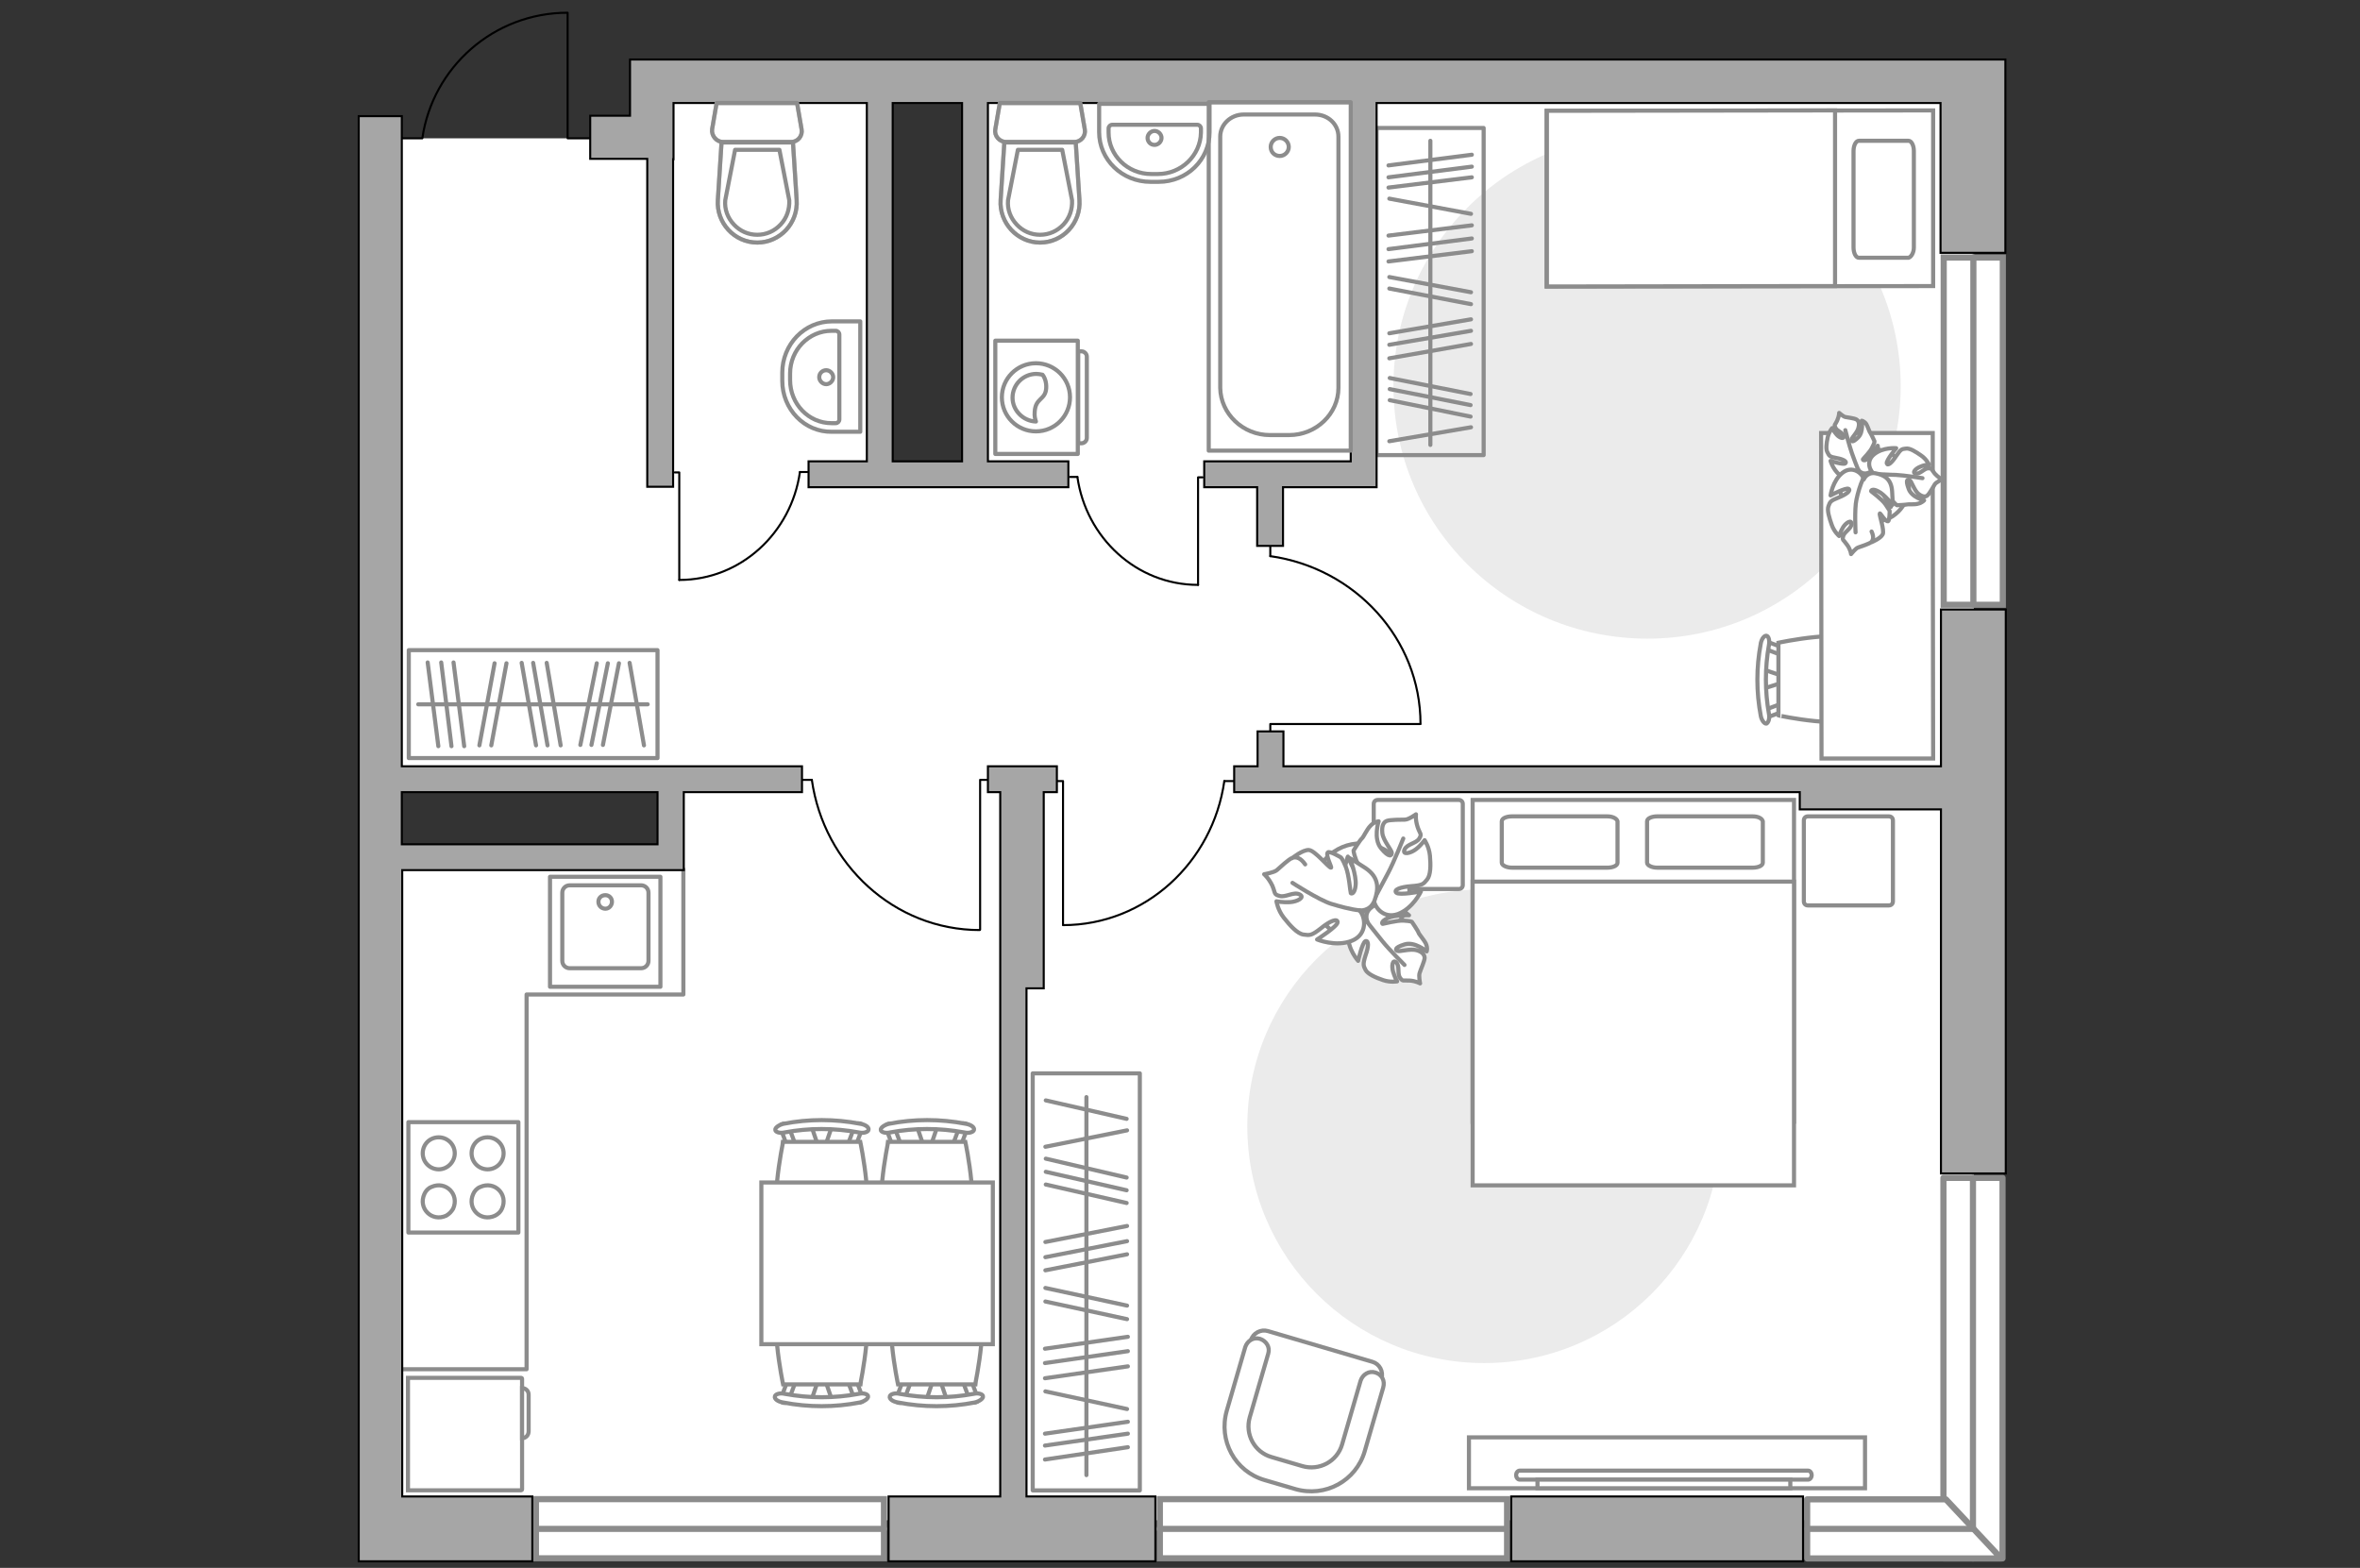
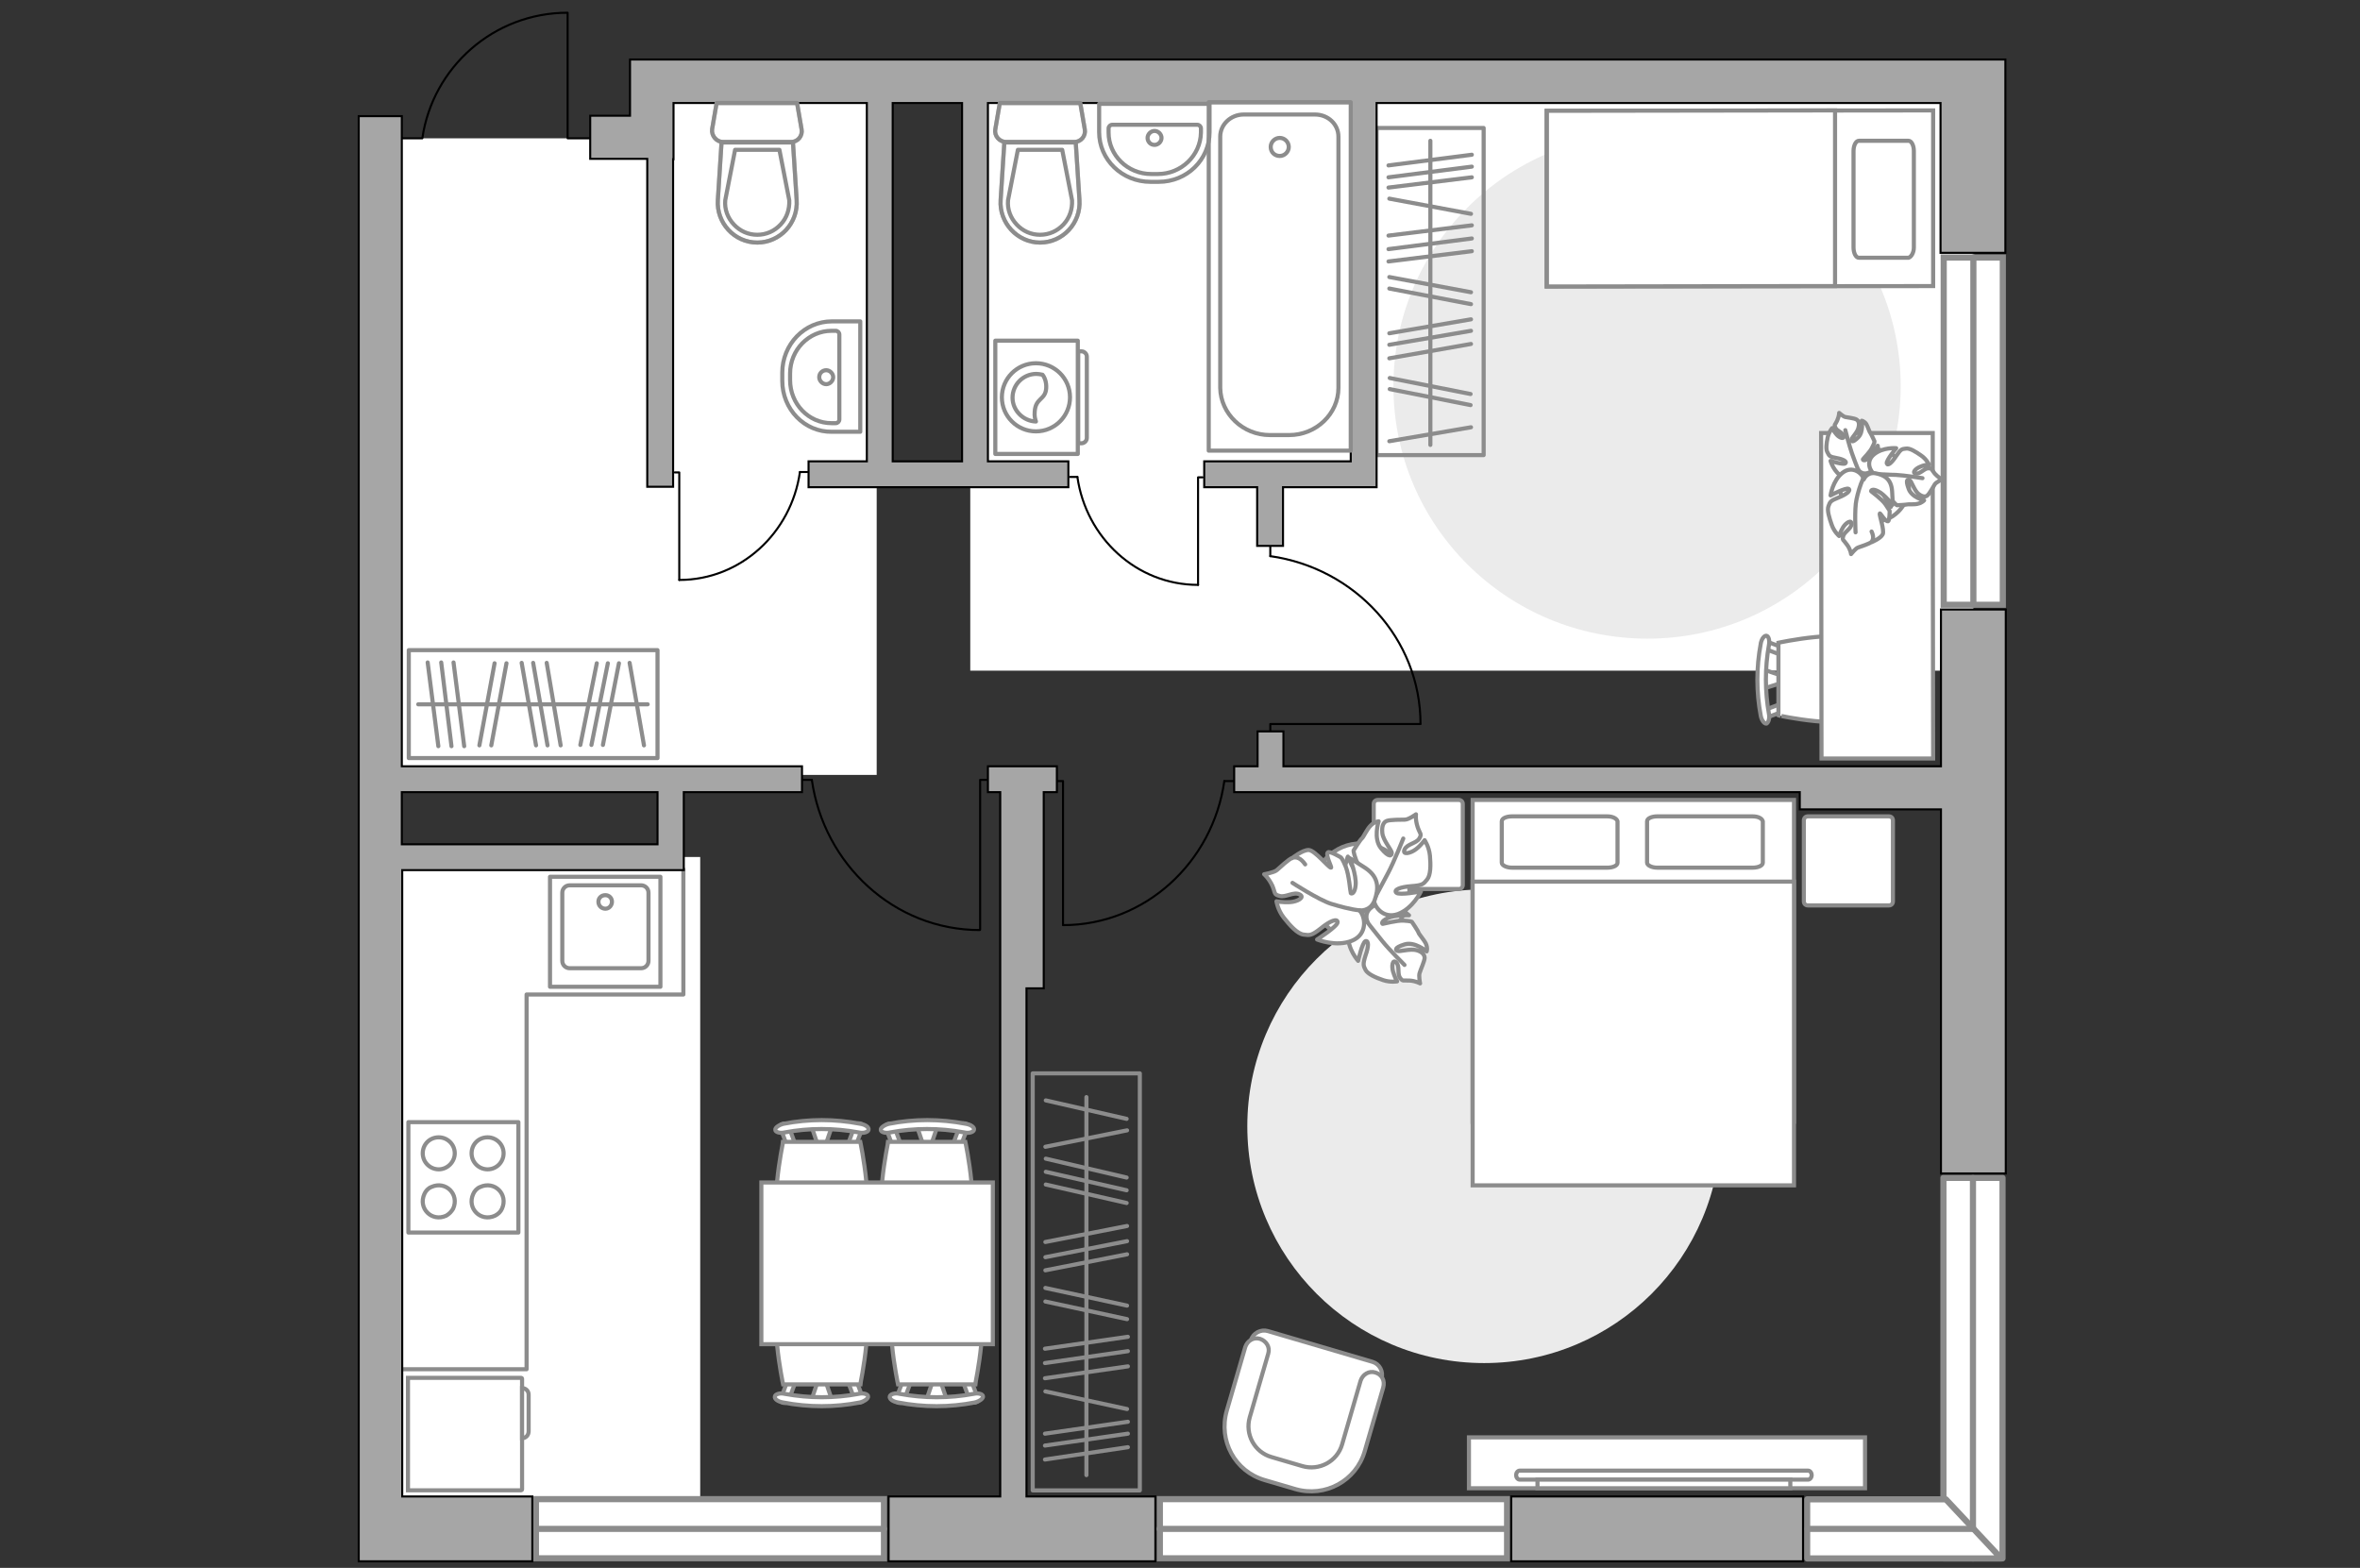
<svg xmlns="http://www.w3.org/2000/svg" version="1.1" x="0px" y="0px" viewBox="0 0 575 382" style="enable-background:new 0 0 575 382;" xml:space="preserve">
  <rect x="0" y="0" width="575" height="382" fill="#333333" stroke="none" />
  <style type="text/css">
	.st0{fill:#FFFFFF;}
	.st1{fill:#FFFFFF;stroke:#8C8C8C;stroke-width:1.5;stroke-linecap:round;stroke-linejoin:round;stroke-miterlimit:10;}
	.st2{fill:#FFFFFF;stroke:#8C8C8C;stroke-width:1.5;stroke-linecap:round;stroke-miterlimit:10;}
	.st3{fill:#EBEBEB;}
	.st4{fill:none;stroke:#8C8C8C;stroke-linecap:round;stroke-linejoin:round;stroke-miterlimit:10;}
	.st5{fill:none;stroke:#000000;stroke-width:0.5;stroke-linecap:round;stroke-linejoin:round;stroke-miterlimit:10;}
	.st6{fill:#FFFFFF;stroke:#8C8C8C;stroke-miterlimit:10;}
	.st7{fill:#FFFFFF;stroke:#8C8C8C;stroke-linecap:round;stroke-linejoin:round;stroke-miterlimit:10;}
	.st8{fill:#A6A6A6;stroke:#000000;stroke-width:0.5;stroke-miterlimit:10;}
	.st9{opacity:0.5;}
	
		.st10{fill-rule:evenodd;clip-rule:evenodd;fill:none;stroke:#8C8C8C;stroke-linecap:round;stroke-linejoin:round;stroke-miterlimit:10;}
</style>
  <g id="bg_1_">
    <rect x="92.6" y="33.7" class="st0" width="121" height="155.1" />
-     <rect x="163" y="114.9" class="st0" width="317.9" height="255.5" />
    <rect x="236.4" y="19.8" class="st0" width="244.4" height="143.6" />
    <rect x="91.1" y="208.8" class="st0" width="79.5" height="163.7" />
    <rect x="160.7" y="20.6" class="st0" width="54.1" height="24.7" />
  </g>
  <g id="windows_1_">
    <g>
      <g>
        <rect x="434.4" y="326.1" transform="matrix(-1.261672e-08 -1 1 -1.261672e-08 147.404 814.086)" class="st1" width="92.7" height="14.4" />
        <line class="st1" x1="480.7" y1="379.7" x2="480.7" y2="287" />
      </g>
      <g>
        <polygon class="st1" points="440.3,365.3 474.1,365.3 487.6,379.7 440.3,379.7    " />
        <line class="st1" x1="480.8" y1="372.5" x2="440.3" y2="372.5" />
      </g>
    </g>
    <g>
      <rect x="282.5" y="365.3" transform="matrix(-1 -6.473078e-06 6.473078e-06 -1 649.689 744.963)" class="st2" width="84.6" height="14.4" />
      <line class="st2" x1="367.1" y1="372.5" x2="282.5" y2="372.5" />
    </g>
    <g>
      <rect x="130.6" y="365.3" transform="matrix(-1 -6.456567e-06 6.456567e-06 -1 345.971 744.962)" class="st2" width="84.8" height="14.4" />
      <line class="st2" x1="215.4" y1="372.5" x2="130.6" y2="372.5" />
    </g>
    <g>
      <rect x="438.5" y="97.8" transform="matrix(1.933357e-08 1 -1 1.933357e-08 585.774 -375.754)" class="st2" width="84.6" height="14.4" />
      <line class="st2" x1="480.8" y1="62.7" x2="480.8" y2="147.3" />
    </g>
  </g>
  <g id="furniture_1_">
    <path id="Vector_00000096780018138569222620000014029967338684516510_" class="st3" d="M339.5,94.1c0-34,27.6-61.6,61.7-61.6   c34.1,0,61.8,27.5,61.9,61.5c0,34-27.6,61.6-61.7,61.6C367.2,155.6,339.5,128.1,339.5,94.1z" />
    <g>
      <rect x="308.6" y="58" transform="matrix(-1.836970e-16 1 -1 -1.836970e-16 419.484 -277.421)" class="st4" width="79.7" height="26.1" />
      <line class="st4" x1="358.6" y1="54.9" x2="338.3" y2="57.4" />
      <line class="st4" x1="358.6" y1="43.2" x2="338.3" y2="45.7" />
      <line class="st4" x1="358.6" y1="40.6" x2="338.3" y2="43.2" />
      <line class="st4" x1="358.6" y1="37.7" x2="338.3" y2="40.3" />
      <line class="st4" x1="358.6" y1="58.1" x2="338.3" y2="60.7" />
      <line class="st4" x1="358.3" y1="96" x2="338.6" y2="92.1" />
      <line class="st4" x1="358.3" y1="98.7" x2="338.6" y2="94.8" />
-       <line class="st4" x1="358.3" y1="101.5" x2="338.6" y2="97.5" />
      <line class="st4" x1="358.6" y1="61.2" x2="338.3" y2="63.7" />
      <line class="st4" x1="358.4" y1="71.2" x2="338.5" y2="67.5" />
      <line class="st4" x1="358.4" y1="52.1" x2="338.5" y2="48.4" />
      <line class="st4" x1="358.4" y1="74.1" x2="338.5" y2="70.3" />
      <line class="st4" x1="358.4" y1="77.8" x2="338.5" y2="81.2" />
      <line class="st4" x1="358.4" y1="83.8" x2="338.5" y2="87.3" />
      <line class="st4" x1="358.4" y1="104.1" x2="338.5" y2="107.5" />
      <line class="st4" x1="358.4" y1="80.6" x2="338.5" y2="84" />
      <line class="st4" x1="348.5" y1="34.3" x2="348.5" y2="108.4" />
    </g>
    <g>
      <rect x="213.8" y="299.2" transform="matrix(6.123234e-17 -1 1 6.123234e-17 -47.587 576.922)" class="st4" width="101.6" height="26.1" />
      <line class="st4" x1="254.6" y1="335.8" x2="274.8" y2="332.9" />
      <line class="st4" x1="254.6" y1="349.3" x2="274.8" y2="346.4" />
      <line class="st4" x1="254.6" y1="352.2" x2="274.8" y2="349.3" />
      <line class="st4" x1="254.6" y1="355.6" x2="274.8" y2="352.6" />
      <line class="st4" x1="254.6" y1="332.1" x2="274.8" y2="329.2" />
      <line class="st4" x1="254.8" y1="288.6" x2="274.5" y2="293.1" />
      <line class="st4" x1="254.8" y1="268.1" x2="274.5" y2="272.6" />
      <line class="st4" x1="254.8" y1="285.5" x2="274.5" y2="290" />
      <line class="st4" x1="254.8" y1="282.3" x2="274.5" y2="286.9" />
      <line class="st4" x1="254.6" y1="328.6" x2="274.8" y2="325.7" />
      <line class="st4" x1="254.7" y1="317.1" x2="274.6" y2="321.4" />
      <line class="st4" x1="254.7" y1="339" x2="274.6" y2="343.3" />
      <line class="st4" x1="254.7" y1="313.8" x2="274.6" y2="318.1" />
      <line class="st4" x1="254.7" y1="309.5" x2="274.6" y2="305.6" />
      <line class="st4" x1="254.7" y1="302.6" x2="274.6" y2="298.7" />
      <line class="st4" x1="254.7" y1="279.4" x2="274.6" y2="275.4" />
      <line class="st4" x1="254.7" y1="306.3" x2="274.6" y2="302.4" />
      <line class="st4" x1="264.7" y1="359.4" x2="264.7" y2="267.3" />
    </g>
    <g>
      <rect x="99.6" y="158.4" class="st4" width="60.6" height="26.3" />
      <line class="st4" x1="104.2" y1="161.4" x2="106.8" y2="181.8" />
      <line class="st4" x1="107.5" y1="161.4" x2="110" y2="181.8" />
      <line class="st4" x1="145.4" y1="161.6" x2="141.4" y2="181.5" />
      <line class="st4" x1="148.1" y1="161.6" x2="144.1" y2="181.5" />
      <line class="st4" x1="150.8" y1="161.6" x2="146.9" y2="181.5" />
      <line class="st4" x1="110.5" y1="161.4" x2="113.1" y2="181.8" />
      <line class="st4" x1="120.5" y1="161.6" x2="116.8" y2="181.6" />
      <line class="st4" x1="123.4" y1="161.6" x2="119.7" y2="181.6" />
      <line class="st4" x1="127.1" y1="161.5" x2="130.6" y2="181.6" />
      <line class="st4" x1="133.2" y1="161.5" x2="136.6" y2="181.6" />
      <line class="st4" x1="153.4" y1="161.5" x2="156.9" y2="181.6" />
      <line class="st4" x1="129.9" y1="161.5" x2="133.4" y2="181.6" />
      <line class="st4" x1="101.9" y1="171.6" x2="157.8" y2="171.6" />
    </g>
    <g id="Group_34_00000174579564687750850850000007668023004377710766_">
      <path id="Vector_158_00000117669121822718064530000005950664873010461827_" class="st5" d="M238.8,226.5l0-36.5h1.6" />
      <path id="Vector_159_00000013169111367668130100000010325721267890289807_" class="st5" d="M195.3,190h2.5" />
      <path id="Vector_160_00000182501558299694922150000006831718773656874933_" class="st5" d="M197.8,190    c2.9,20.6,20.1,36.6,40.9,36.6" />
    </g>
    <g id="Group_34_00000087370011875596441770000015285432434967643562_">
      <path id="Vector_158_00000032635137905310537220000013631359047320533412_" class="st5" d="M259,225.3l0-35h-1.5" />
      <path id="Vector_159_00000106140963275068647290000003907997898355779724_" class="st5" d="M300.7,190.3h-2.4" />
      <path id="Vector_160_00000163034359226924379930000008680880407746137998_" class="st5" d="M298.3,190.3    c-2.8,19.8-19.3,35.1-39.3,35.1" />
    </g>
    <g id="Group_34_00000039109239937173367670000009895156530071148948_">
      <path id="Vector_158_00000090261536174854534300000014395700448178625413_" class="st5" d="M346,176.4l-36.5,0v1.6" />
      <path id="Vector_159_00000115516323861616130650000013770532693879682972_" class="st5" d="M309.5,133v2.5" />
      <path id="Vector_160_00000153671452528862852320000017679847814975540611_" class="st5" d="M309.5,135.5    c20.6,2.9,36.6,20.1,36.6,40.9" />
    </g>
    <g id="Group_34_00000034798003524476883400000004927836207607642301_">
      <path id="Vector_158_00000054944486554252783200000011089777548958364348_" class="st5" d="M165.5,141.3l0-26.2l-1.1,0" />
      <path id="Vector_159_00000140735086697097108330000004077671958082964407_" class="st5" d="M196.7,115l-1.8,0" />
      <path id="Vector_160_00000089533795259552298330000011502857646962201224_" class="st5" d="M194.9,115    c-2.1,14.8-14.4,26.3-29.4,26.3" />
    </g>
    <g id="Group_34_00000176017316560827825400000009155690114564883843_">
      <path id="Vector_158_00000170981685323622433830000015672222374022525622_" class="st5" d="M291.9,142.5l0-26.2l1.1,0" />
      <path id="Vector_159_00000043430479570748369070000014307071215844298166_" class="st5" d="M260.7,116.2l1.8,0" />
      <path id="Vector_160_00000140725946499607551660000009296542409775238797_" class="st5" d="M262.5,116.2    c2.1,14.8,14.4,26.3,29.4,26.3" />
    </g>
    <path id="Vector_00000027604431397898776290000007969403152102120383_" class="st3" d="M303.9,274.4c0,31.9,25.8,57.7,57.7,57.7   s57.7-25.8,57.7-57.7s-25.8-57.7-57.7-57.7S303.9,242.6,303.9,274.4z" />
    <g>
      <g>
        <path id="Vector_98_00000054248536138645547950000012327377967021916587_" class="st6" d="M358.8,273.3h78.3v-78.4h-78.3V273.3z" />
        <path id="Vector_99_00000046314969643994244420000009831798770101581989_" class="st6" d="M437.1,288.8h-78.3v-74h69h9.3v10     V288.8z" />
        <path id="Vector_100_00000001644954432237007720000004987188186564729534_" class="st4" d="M391.6,198.9h-23.2     c-1.4,0-2.5,0.5-2.5,1.2v10.1c0,0.6,1.1,1.2,2.5,1.2h23.2c1.4,0,2.5-0.5,2.5-1.2v-10.1C393.9,199.4,392.9,198.9,391.6,198.9z" />
        <path id="Vector_101_00000029016835857159085090000015116257967045323684_" class="st4" d="M427,198.9h-23.2     c-1.4,0-2.5,0.5-2.5,1.2v10.1c0,0.6,1.1,1.2,2.5,1.2H427c1.4,0,2.5-0.5,2.5-1.2v-10.1C429.3,199.4,428.4,198.9,427,198.9z" />
      </g>
      <path id="Vector_5_00000172440477734501102500000007255888295069372570_" class="st7" d="M461.2,219.6v-19.7c0-0.6-0.4-1-1-1    h-19.7c-0.6,0-1,0.4-1,1v19.7c0,0.6,0.4,1,1,1h19.7C460.8,220.6,461.2,220.2,461.2,219.6z" />
      <path id="Vector_5_00000080197680515998080840000014842974659718523554_" class="st7" d="M356.4,215.6v-19.7c0-0.6-0.4-1-1-1    h-19.7c-0.6,0-1,0.4-1,1v19.7c0,0.6,0.4,1,1,1h19.7C356,216.6,356.4,216.2,356.4,215.6z" />
    </g>
    <g>
      <path id="Vector_60_00000004533405697816261010000015625502232904929176_" class="st6" d="M337.2,227.7c5.7-3.1,7.9-10.3,4.8-16    c-3.1-5.7-10.3-7.9-16-4.8c-5.7,3.1-7.9,10.3-4.8,16S331.4,230.8,337.2,227.7z" />
      <path class="st7" d="M333.2,224.6c0,0-1-1.9,0.8-3.4c1.8-1.5,3.9-2.4,6.5-0.4c2.6,2,2.8,2.2,2.8,2.2s-3.5-0.1-5.2,0.7    c-1.7,0.8-1.4,1.4-1.2,1.4c0.2,0,3.4-0.9,5.1-0.8c1.7,0.1,2,0.3,2,0.3s1.5,2.2,1.6,2.6c0.1,0.4,1.3,1.7,1.8,2.7    c0.5,1.1,0.2,1.9,0.2,1.9s-2.9-2.5-5.4-1.7c-2.6,0.8-2.2,1.4-1.7,1.6c0.5,0.2,3.1-0.6,4.6-0.2c1.5,0.4,2,1.2,2,1.9    c0,0.7-1,2.9-1.2,3.6c-0.3,0.7,0.1,2.6,0.1,2.6s-1-0.6-2.6-0.7c-1.6-0.1-1.6,0.3-2.3-0.7c-0.7-1,0-2.8-0.9-3.7    c-0.9-0.9-1.2,0.8-0.8,2.2c0.4,1.4,1,2.4,1,2.4s-1.6,0.3-3.4-0.3c-1.8-0.6-3.8-1.5-4.3-2.5s-0.7-1.3,0-3.5c0.8-2.2,0.8-3.7,0-3.5    c-0.8,0.3-1.8,4.8-1.8,4.8s-2.6-2.9-2.4-6.2C328.4,224.5,331.7,223.8,333.2,224.6z" />
      <path class="st4" d="M342.2,235.1c0,0-3.8-3.8-5.4-5.8c-1-1.3-3-3.7-3.7-4.7c-1.1-1.5-1.8-3.2-2-5.1" />
      <path class="st7" d="M334.7,218.8c0,0-1.6,1.9-4,0.7c-2.4-1.2-4.4-3-3.4-6.8c0.9-3.7,1.1-4,1.1-4s1.5,3.8,3.1,5.3    c1.6,1.5,2.1,0.8,2.1,0.6c0-0.2-2.5-3.2-3.2-5.1c-0.7-1.9-0.6-2.3-0.6-2.3s1.6-2.6,2-2.9c0.4-0.3,1.2-2.2,2.1-3.1    c0.9-1,2-1.1,2-1.1s-1.4,4.2,0.6,6.6c2,2.4,2.6,1.8,2.6,1.1c0-0.7-2.1-3-2.3-4.8c-0.2-1.8,0.3-2.7,1.1-3c0.8-0.3,3.6-0.3,4.4-0.3    c0.9,0,2.7-1.3,2.7-1.3s-0.2,1.3,0.4,3.1c0.6,1.8,1.1,1.6,0.4,2.8c-0.7,1.2-3,1.3-3.6,2.7c-0.6,1.4,1.5,0.9,2.8-0.1    c1.3-1,2.1-2.2,2.1-2.2s1.1,1.6,1.3,3.8c0.2,2.3,0.2,4.7-0.7,5.8c-0.9,1.1-1.1,1.4-3.8,1.6c-2.8,0.2-4.4,0.9-3.7,1.6    c0.7,0.7,6-0.3,6-0.3s-1.9,4.1-5.6,5.5C336.9,224,334.6,220.7,334.7,218.8z" />
      <path class="st4" d="M341.9,204.3c0,0-2.3,5.8-3.7,8.4c-0.9,1.7-2.6,4.9-3.3,6.2c-1,1.9-2.6,3.4-4.5,4.5" />
      <g>
        <path class="st7" d="M318,210.6c-1.1-1.6-2.2-1.9-3.1-1.6c-0.9,0.3-3.1,2.4-3.8,3s-3.1,1-3.1,1s1.1,0.9,2,2.8     c0.8,1.9,0.3,2.1,1.8,2.5c1.4,0.4,3.4-1.1,4.8-0.4c1.5,0.7-0.5,1.8-2.3,1.9c-1.8,0.1-3.3-0.2-3.3-0.2s0.3,2.1,1.8,4     s3.3,3.9,4.8,4.1c1.5,0.2,1.9,0.3,4.2-1.5c2.3-1.9,4.1-2.5,4.1-1.5c0,1-5,4.2-5,4.2s4.6,1.9,8.5,0.3c3.9-1.6,3.3-5.9,1.8-7.4     c0,0,2.6,0.4,3.7-2.4c1-2.8,1.2-5.6-2.2-7.9c-3.5-2.3-3.8-2.4-3.8-2.4s1.6,4.1,1.4,6.5c-0.2,2.3-1.1,2.2-1.2,2     c-0.1-0.2-0.4-4.4-1.2-6.4s-1.2-2.3-1.2-2.3s-2.8-1.7-3.2-1.2c-0.6,0.7,1.1,3.7,0.8,3.7c-0.5,0.1-3.9-4.2-5.4-4.3     c-1.5-0.1-4.1,2-4.1,2" />
        <path class="st4" d="M314.9,215.1c0,0,6.3,4.1,9.4,5.1c2,0.6,4.8,1.4,7,1.6" />
      </g>
    </g>
    <g>
      <path id="Vector_93_00000111883228820885426160000013018684438833233556_" class="st6" d="M357.9,362.6h96.5v-12.4h-96.5V362.6z" />
      <g>
        <g>
          <path class="st6" d="M370.3,360.5c-0.5,0-0.9-0.5-0.9-1.1s0.4-1.1,0.9-1.1l70.2,0c0.5,0,0.9,0.5,0.9,1.1c0,0.6-0.4,1.1-0.9,1.1      L370.3,360.5z" />
          <rect x="374.6" y="360.5" class="st6" width="61.6" height="2.1" />
        </g>
      </g>
    </g>
    <g>
      <path id="Vector_37_00000021083975291500941630000015501814660892678283_" class="st6" d="M334.4,331.8l-25.5-7.5    c-1.7-0.5-3.6,0.5-4.1,2.2l-5.2,17.6c-1.9,6.4,1.8,13.2,8.2,15.1l8.5,2.5c6.4,1.9,13.2-1.8,15.1-8.2l5.2-17.6    C337.1,334.1,336.1,332.3,334.4,331.8z" />
      <path id="Vector_38_00000018214545209806577980000002975850106352327848_" class="st6" d="M335.1,334.4c-1.6-0.5-3.1,0.5-3.6,2    l-4.5,15.5c-1.2,4.2-5.6,6.5-9.7,5.3l-7.5-2.2c-4.2-1.2-6.5-5.6-5.3-9.7l4.5-15.5c0.5-1.6-0.5-3.1-2-3.6c-1.6-0.5-3.1,0.5-3.6,2    l-4.5,15.5c-2.1,7.3,2,14.8,9.2,16.9l7.5,2.2c7.3,2.1,14.8-2,16.9-9.2l4.5-15.5C337.5,336.4,336.7,334.9,335.1,334.4z" />
    </g>
    <g>
      <g id="Group_2_00000065075998163747005240000017897934390750845869_">
        <g id="Group_3_00000034072389255234318200000012254461498446717333_">
          <path id="Vector_10_00000178201812726248299750000015809545375355219088_" class="st6" d="M197.7,274.4l1.8,5.3l1.4,0l1.8-5.3      L197.7,274.4z" />
        </g>
        <g id="Group_4_00000013168985302487193780000018175010846692924810_">
          <path id="Vector_11_00000021805459934799329010000000231407358115187389_" class="st6" d="M207.7,279.5c0.5,0,0.9-0.3,0.9-0.6      l1.6-4.3c0.2-0.4-0.2-0.8-0.7-0.9c-0.6-0.1-1.2,0.2-1.2,0.5l-1.6,4.3c-0.2,0.4,0.2,0.8,0.7,0.9      C207.5,279.5,207.5,279.5,207.7,279.5z" />
        </g>
        <g id="Group_5_00000046321992596695478550000016601692862428246659_">
          <path id="Vector_12_00000074406915750337012620000009448633894861306768_" class="st6" d="M192.7,279.5c0.1,0,0.2,0,0.3,0      c0.6-0.1,0.9-0.5,0.7-0.9l-1.6-4.3c-0.2-0.4-0.7-0.6-1.3-0.5c-0.6,0.1-0.9,0.5-0.7,0.9l1.6,4.3      C191.8,279.3,192.2,279.5,192.7,279.5z" />
        </g>
        <path id="Vector_13_00000051356275315125863190000008587240612812350910_" class="st6" d="M190.8,300.3c3.3,3.3,15.5,3.3,18.8,0     c3.9-3.9,0-22.1,0-22.1l-18.8,0C190.8,278.3,186.9,296.4,190.8,300.3z" />
        <path id="Vector_14_00000132076573379506100320000016447103839868234666_" class="st6" d="M191.2,275.9c5.9-1.1,12-1.1,18,0     c1.2,0.3,2.3-0.1,2.4-0.6c0.2-0.6-0.7-1.3-2-1.5c-6.2-1.2-12.6-1.2-18.7,0c-1.2,0.3-2.1,1-2,1.5     C188.9,275.8,190,276.2,191.2,275.9z" />
      </g>
      <g id="Group_2_00000085948435584860323810000004881988117839841689_">
        <g id="Group_3_00000037672072015826567850000012180705312662323901_">
          <path id="Vector_10_00000038387573580877970370000007940282722640726406_" class="st6" d="M223.4,274.4l1.8,5.3h1.4l1.8-5.3      L223.4,274.4z" />
        </g>
        <g id="Group_4_00000093166954536984175480000001321725792889242527_">
          <path id="Vector_11_00000134938995223908312870000014463276550591432605_" class="st6" d="M233.3,279.5c0.5,0,0.9-0.3,0.9-0.6      l1.6-4.3c0.2-0.4-0.2-0.8-0.7-0.9c-0.6-0.1-1.2,0.2-1.2,0.5l-1.6,4.3c-0.2,0.4,0.2,0.8,0.7,0.9      C233.2,279.5,233.2,279.5,233.3,279.5z" />
        </g>
        <g id="Group_5_00000021116953662709094930000006052337541061641631_">
          <path id="Vector_12_00000054254539073104191090000009053763179876042628_" class="st6" d="M218.4,279.5c0.1,0,0.2,0,0.3,0      c0.6-0.1,0.9-0.5,0.7-0.9l-1.6-4.3c-0.2-0.4-0.7-0.6-1.3-0.5c-0.6,0.1-0.9,0.5-0.7,0.9l1.6,4.3      C217.5,279.3,217.9,279.5,218.4,279.5z" />
        </g>
        <path id="Vector_13_00000050624408835285740220000013563855997467971975_" class="st6" d="M216.4,300.3c3.3,3.3,15.5,3.3,18.8,0     c3.9-3.9,0-22.1,0-22.1l-18.8,0C216.4,278.3,212.5,296.4,216.4,300.3z" />
        <path id="Vector_14_00000034786986190638109150000018115526931839980731_" class="st6" d="M216.9,275.9c5.9-1.1,12-1.1,18,0     c1.2,0.3,2.3-0.1,2.4-0.6c0.2-0.6-0.7-1.3-2-1.5c-6.2-1.2-12.6-1.2-18.7,0c-1.2,0.3-2.1,1-2,1.5     C214.6,275.8,215.7,276.2,216.9,275.9z" />
      </g>
      <g id="Group_2_00000077296836323528515200000002541894333174485656_">
        <g id="Group_3_00000150062059575179255030000010188092780114261148_">
          <path id="Vector_10_00000017510995722226919100000018155387282980479160_" class="st6" d="M230.7,341.1l-1.8-5.3l-1.4,0      l-1.8,5.3L230.7,341.1z" />
        </g>
        <g id="Group_4_00000039854941394156436570000012004632813559020219_">
          <path id="Vector_11_00000080181657425026001250000007984739548535839392_" class="st6" d="M220.8,336c-0.5,0-0.9,0.3-0.9,0.6      l-1.6,4.3c-0.2,0.4,0.2,0.8,0.7,0.9c0.6,0.1,1.2-0.2,1.2-0.5l1.6-4.3c0.2-0.4-0.2-0.8-0.7-0.9C220.9,336,220.9,336,220.8,336z" />
        </g>
        <g id="Group_5_00000164499474824059920150000016876504443389912239_">
          <path id="Vector_12_00000004530270535968553360000016155706097106042502_" class="st6" d="M235.7,336c-0.1,0-0.2,0-0.3,0      c-0.6,0.1-0.9,0.5-0.7,0.9l1.6,4.3c0.2,0.4,0.7,0.6,1.3,0.5c0.6-0.1,0.9-0.5,0.7-0.9l-1.6-4.3C236.6,336.2,236.2,336,235.7,336z      " />
        </g>
        <path id="Vector_13_00000136404462546599875040000018024891149787375532_" class="st6" d="M237.6,315.2c-3.3-3.3-15.5-3.3-18.8,0     c-3.9,3.9,0,22.1,0,22.1l18.8,0C237.6,337.2,241.5,319.1,237.6,315.2z" />
        <path id="Vector_14_00000091709594378847062440000012009759417008669110_" class="st6" d="M237.2,339.6c-5.9,1.1-12,1.1-18,0     c-1.2-0.3-2.3,0.1-2.4,0.6c-0.2,0.6,0.7,1.3,2,1.5c6.2,1.2,12.6,1.2,18.7,0c1.2-0.3,2.1-1,2-1.5     C239.5,339.7,238.4,339.3,237.2,339.6z" />
      </g>
      <g id="Group_2_00000174575875611756100110000013850837797670113188_">
        <g id="Group_3_00000019646572517585306710000010605687451478168748_">
          <path id="Vector_10_00000117675871139212208080000008017263140908125340_" class="st6" d="M202.7,341.1l-1.8-5.3l-1.4,0      l-1.8,5.3L202.7,341.1z" />
        </g>
        <g id="Group_4_00000168818474035872538870000009652143046576678544_">
          <path id="Vector_11_00000149340490188845742930000016304491734386656394_" class="st6" d="M192.7,336c-0.5,0-0.9,0.3-0.9,0.6      l-1.6,4.3c-0.2,0.4,0.2,0.8,0.7,0.9c0.6,0.1,1.2-0.2,1.2-0.5l1.6-4.3c0.2-0.4-0.2-0.8-0.7-0.9C192.9,336,192.8,336,192.7,336z" />
        </g>
        <g id="Group_5_00000054961009417086770310000008327187161194972087_">
          <path id="Vector_12_00000106836388422495080010000013195367305416282282_" class="st6" d="M207.7,336c-0.1,0-0.2,0-0.3,0      c-0.6,0.1-0.9,0.5-0.7,0.9l1.6,4.3c0.2,0.4,0.7,0.6,1.3,0.5c0.6-0.1,0.9-0.5,0.7-0.9l-1.6-4.3C208.6,336.2,208.1,336,207.7,336z      " />
        </g>
        <path id="Vector_13_00000125563833205817922320000000177174117043704705_" class="st6" d="M209.6,315.2c-3.3-3.3-15.5-3.3-18.8,0     c-3.9,3.9,0,22.1,0,22.1l18.8,0C209.6,337.2,213.5,319.1,209.6,315.2z" />
        <path id="Vector_14_00000067230172887066646200000017057825489017672836_" class="st6" d="M209.2,339.6c-5.9,1.1-12,1.1-18,0     c-1.2-0.3-2.3,0.1-2.4,0.6c-0.2,0.6,0.7,1.3,2,1.5c6.2,1.2,12.6,1.2,18.7,0c1.2-0.3,2.1-1,2-1.5     C211.5,339.7,210.4,339.3,209.2,339.6z" />
      </g>
      <path id="Vector_35_00000084495483516148847980000009982534362350610563_" class="st6" d="M241.9,288.1l-56.4,0l0,39.4l45.6,0    l10.8,0L241.9,288.1z" />
    </g>
    <g>
      <g id="Group_10_00000151539753593528185210000000626482682182516662_">
        <g id="Group_11_00000002343169012479370390000012489700862307491717_">
          <path id="Vector_20_00000044857869721191631170000018390490613202915976_" class="st6" d="M429.6,167.8l5-1.6l0-1.4l-5-1.7      L429.6,167.8z" />
        </g>
        <g id="Group_12_00000011027761332237890480000016321958872494404019_">
          <path id="Vector_21_00000049905238267574863970000008596273467853891765_" class="st6" d="M434.4,158.5c0-0.4-0.2-0.8-0.5-0.9      l-4-1.5c-0.4-0.1-0.7,0.2-0.8,0.7c-0.1,0.5,0.1,1.1,0.4,1.1l4,1.5c0.4,0.1,0.7-0.1,0.8-0.7C434.4,158.6,434.4,158.5,434.4,158.5      z" />
        </g>
        <g id="Group_13_00000045597982225843039640000002009339467459287437_">
          <path id="Vector_22_00000075863999884175024990000005507726111118903206_" class="st6" d="M434.4,172.5c0-0.1,0-0.1,0-0.2      c-0.1-0.5-0.4-0.8-0.8-0.7l-4,1.5c-0.4,0.1-0.6,0.7-0.4,1.2c0.1,0.5,0.4,0.8,0.8,0.7l4-1.5C434.2,173.3,434.4,173,434.4,172.5z" />
        </g>
        <path id="Vector_23_00000061455824693010501250000012973398415334033800_" class="st6" d="M454,174.3c3.1-3.1,3.1-14.6,0-17.7     c-3.7-3.7-20.7,0-20.7,0l0,17.7C433.2,174.3,450.3,178,454,174.3z" />
        <path id="Vector_24_00000011728248496250357290000004763419989698711694_" class="st6" d="M431,174c-1-5.6-1-11.3,0-16.9     c0.2-1.1-0.1-2.1-0.6-2.2c-0.5-0.1-1.2,0.7-1.4,1.9c-1.1,5.8-1.1,11.8,0,17.6c0.2,1.1,0.9,2,1.4,1.9C430.9,176,431.2,175,431,174     z" />
      </g>
      <path id="Vector_36_00000088824831086541100200000006679587509938703279_" class="st6" d="M443.7,105.5l0.1,79.3l27.2,0l-0.1-64.1    l0-15.2L443.7,105.5z" />
    </g>
    <g>
      <path id="Vector_60_00000139267366888584452580000004361828579942795402_" class="st6" d="M452.3,110.8c4-2.5,9.2-1.2,11.6,2.9    c2.4,4.1,1.2,9.5-2.8,12.1c-4,2.5-9.2,1.2-11.6-2.9C447.1,118.7,448.4,113.3,452.3,110.8z" />
      <path class="st7" d="M452.8,114.5c0,0,0.8,1.3,2.4,0.7c1.6-0.6,2.9-1.6,2.6-4c-0.3-2.4-0.3-2.6-0.3-2.6s-1.2,2.3-2.3,3.1    c-1.1,0.8-1.4,0.3-1.3,0.2c0-0.1,1.8-1.8,2.3-3c0.6-1.1,0.5-1.4,0.5-1.4s-0.8-1.8-1-2c-0.2-0.2-0.6-1.5-1-2.2    c-0.5-0.7-1.1-0.8-1.1-0.8s0.5,2.8-0.9,4.1c-1.4,1.4-1.7,0.9-1.6,0.5c0-0.4,1.5-1.8,1.7-2.9c0.3-1.1,0-1.7-0.5-2    c-0.5-0.3-2.2-0.5-2.7-0.6c-0.5-0.1-1.5-1-1.5-1s0,0.8-0.5,1.9c-0.5,1.1-0.8,0.9-0.4,1.7c0.3,0.8,1.7,1.1,2,2    c0.2,0.9-1,0.5-1.7-0.3c-0.7-0.8-1.1-1.6-1.1-1.6s-0.8,0.9-1.1,2.3s-0.5,3,0,3.7c0.4,0.8,0.5,1,2.2,1.3c1.7,0.3,2.6,0.9,2.1,1.3    c-0.5,0.4-3.6-0.6-3.6-0.6s0.8,2.8,3,3.9C451.1,117.6,452.8,115.7,452.8,114.5z" />
      <path class="st4" d="M449.6,104.8c0,0,1,3.9,1.6,5.6c0.4,1.1,1.2,3.3,1.6,4.2c0.5,1.3,1.3,2.4,2.4,3.2" />
      <path class="st7" d="M456.9,115.7c0,0-1.7,0.3-1.9,2.3c-0.1,2,0.3,3.9,2.9,4.7c2.6,0.8,2.8,0.8,2.8,0.8s-1.8-2.4-2.1-4    c-0.3-1.6,0.3-1.7,0.4-1.6c0.1,0.1,1.1,2.8,2,4c0.9,1.1,1.2,1.2,1.2,1.2s2.2-0.1,2.5-0.2c0.3-0.1,1.8,0.1,2.7-0.2    c0.9-0.2,1.4-0.8,1.4-0.8s-3.1-0.7-3.8-2.9c-0.8-2.2-0.2-2.3,0.3-2c0.4,0.2,1.1,2.5,2.1,3.3c1,0.8,1.8,0.8,2.2,0.4    c0.5-0.4,1.5-2.2,1.8-2.7c0.3-0.5,1.8-1.2,1.8-1.2s-0.9-0.4-1.8-1.4c-0.9-1.1-0.6-1.3-1.6-1.3c-1,0-1.9,1.4-3,1.3    c-1.1-0.2,0-1.3,1.1-1.7c1.1-0.5,2.1-0.5,2.1-0.5s-0.6-1.3-1.9-2.2c-1.3-0.9-2.8-1.9-3.8-1.7c-1,0.1-1.2,0.2-2.3,1.8    c-1.1,1.7-2.1,2.5-2.3,1.8c-0.2-0.7,2.3-3.7,2.3-3.7s-3.2-0.3-5.4,1.5S455.7,115,456.9,115.7z" />
      <path class="st4" d="M468.4,116.5c0,0-4.4-0.7-6.5-0.8c-1.4,0-3.9-0.2-5-0.2c-1.5,0-3.1,0.4-4.4,1.2" />
      <g>
        <path class="st7" d="M456,129.5c0.6,1.3,0.4,2.1-0.1,2.6c-0.5,0.4-2.6,1.1-3.2,1.3c-0.6,0.2-1.7,1.6-1.7,1.6s-0.1-1.1-1-2.3     c-0.9-1.3-1.2-1-0.9-2.1c0.3-1.1,1.9-1.7,2-2.9c0.1-1.2-1.3-0.4-2,0.7c-0.7,1.1-1,2.2-1,2.2s-1.2-1-1.8-2.7     c-0.6-1.7-1.2-3.6-0.8-4.6c0.4-1.1,0.5-1.3,2.5-2.1c2-0.8,3-1.7,2.4-2.1c-0.6-0.4-4.4,1.6-4.4,1.6s0.5-3.6,2.9-5.5     c2.4-1.9,4.9,0.1,5.2,1.6c0,0,0.7-1.8,2.8-1.5c2.1,0.4,3.9,1.3,4.1,4.4c0.2,3.1,0.1,3.3,0.1,3.3s-2-2.6-3.5-3.3     c-1.5-0.8-1.8-0.1-1.7,0c0.1,0.1,2.6,1.9,3.5,3.2c0.9,1.3,1,1.6,1,1.6s0,2.4-0.4,2.5c-0.7,0.1-1.9-2.1-2-1.9     c-0.2,0.3,1.2,4.1,0.7,5.1c-0.5,1-2.7,1.9-2.7,1.9" />
        <path class="st4" d="M452.1,129.7c0,0-0.3-5.6,0.2-7.9c0.3-1.5,0.9-3.6,1.6-5.1" />
      </g>
    </g>
    <g>
      <g>
        <path id="Vector_2_00000096749346585244495350000000026631864113184900_" class="st6" d="M376.8,27l0,42.8l94.2-0.1l0-42.8     L376.8,27z" />
        <path id="Vector_3_00000074411986887975328990000000866282942631902136_" class="st6" d="M376.9,69.8l0-42.8l70.2-0.1l0,37.7     l0,5.1l-9.5,0L376.9,69.8z" />
        <path id="Vector_4_00000067941274137096820220000002610882129562211722_" class="st4" d="M466.3,60.3l0-23.5     c0-1.4-0.6-2.5-1.3-2.5l-12.1,0c-0.7,0-1.3,1.1-1.3,2.5l0,23.5c0,1.4,0.6,2.5,1.3,2.5l12.1,0C465.7,62.6,466.3,61.5,466.3,60.3z" />
      </g>
    </g>
    <polyline class="st4" points="166.5,211.8 166.5,242.3 128.3,242.3 128.3,333.6 97.9,333.6  " />
  </g>
  <g id="plan">
    <g>
      <path id="Vector_8_00000005226101580536338720000007107675750930778274_" class="st6" d="M127.2,335.9l0,27c0,0.1-0.1,0.2-0.2,0.2    l-27.6,0l0-27.4l27.6,0C127.1,335.7,127.2,335.8,127.2,335.9z" />
      <path id="Vector_9_00000093896489076998912720000016704559044353077395_" class="st6" d="M127.2,350.4l0-12.2    c0.9,0,1.6,0.7,1.6,1.6l0,8.9C128.8,349.7,128.1,350.4,127.2,350.4z" />
    </g>
    <g>
      <rect x="368.2" y="364.6" class="st8" width="71.1" height="15.8" />
      <path class="st8" d="M478.3,14.5l-314.3,0l0,0h-10.5v13.7h-9.7v10.5l13.9,0v79.9h6.3V38.8h0.1V38V25.1h47.1v87.3H197v6.3l63.3,0    v-6.3h-19.6V25.1l88.4,0l0,87.3h-35.7v6.3h12.9V133h6.3l0-14.3l22.8,0v-1.5l0-92.1l137.4,0v36.5h15.8V14.5H478.3z M234.4,112.4    l-16.9,0V25.1h16.9V112.4z" />
      <polygon class="st8" points="472.9,186.7 445.7,186.7 445.7,186.7 312.7,186.7 312.7,178.2 306.4,178.2 306.4,186.7 300.7,186.7     300.7,193 438.5,193 438.5,197.2 472.9,197.2 472.9,285.9 488.7,285.9 488.7,148.5 472.9,148.5   " />
      <path class="st8" d="M97.9,28.3l-10.5,0v342l0,0v10.1l42.3,0l0-15.8l-31.7,0V212h68.6v0v-6.3V193h28.8v-6.3H97.9V28.3z M160.2,193    v12.7l-62.3,0V193H160.2z" />
      <polygon class="st8" points="250.1,240.8 254.3,240.8 254.3,193 257.5,193 257.5,186.7 240.7,186.7 240.7,193 243.7,193     243.7,240.8 243.7,240.8 243.7,364.6 216.5,364.6 216.5,380.4 281.5,380.4 281.5,364.6 250.1,364.6   " />
    </g>
    <g>
      <g>
        <rect x="99.5" y="273.4" class="st4" width="26.8" height="26.9" />
      </g>
      <path class="st4" d="M118.8,284.9c-2.1,0-3.9-1.7-3.9-3.9c0-2.2,1.7-3.9,3.9-3.9c2.1,0,3.9,1.7,3.9,3.9    C122.7,283.1,121,284.9,118.8,284.9z" />
      <path class="st4" d="M120.6,296.2c-3.5,1.6-6.9-1.8-5.3-5.3c0.3-0.7,0.9-1.4,1.7-1.7c3.5-1.6,6.9,1.8,5.3,5.3    C122,295.2,121.4,295.8,120.6,296.2z" />
      <path class="st4" d="M106.9,284.9c-2.1,0-3.9-1.7-3.9-3.9c0-2.2,1.7-3.9,3.9-3.9c2.1,0,3.9,1.7,3.9,3.9    C110.8,283.1,109,284.9,106.9,284.9z" />
      <path class="st4" d="M108.7,296.2c-3.5,1.6-6.9-1.8-5.3-5.3c0.3-0.7,0.9-1.4,1.7-1.7c3.5-1.6,6.9,1.8,5.3,5.3    C110,295.2,109.4,295.8,108.7,296.2z" />
    </g>
    <g>
      <g>
        <rect x="133.9" y="213.7" transform="matrix(-1 4.133951e-09 -4.133951e-09 -1 294.806 454.121)" class="st4" width="26.9" height="26.8" />
      </g>
      <path class="st4" d="M156.2,215.7h-17.4c-1,0-1.8,0.8-1.8,1.8v16.6c0,1,0.8,1.8,1.8,1.8h17.4c1,0,1.8-0.8,1.8-1.8v-16.6    C158,216.5,157.2,215.7,156.2,215.7z" />
      <path class="st4" d="M147.5,221.4c-0.9,0-1.7-0.7-1.7-1.7c0-0.9,0.7-1.6,1.7-1.6c0.9,0,1.6,0.7,1.6,1.6    C149.1,220.6,148.4,221.4,147.5,221.4z" />
    </g>
    <g>
      <polyline class="st4" points="329.1,109.8 329.1,24.9 294.5,24.9 294.5,109.8 329.1,109.8   " />
      <path class="st4" d="M309.4,106h4.7c6.6,0,12-5.2,12-11.5l0-61.2c0-3-2.5-5.4-5.7-5.4l-17.4,0c-3.1,0-5.7,2.4-5.7,5.4l0,61.2    C297.4,100.8,302.8,106,309.4,106z" />
      <path class="st4" d="M309.6,35.8c0,1.3,1,2.2,2.2,2.2c1.2,0,2.2-1,2.2-2.2c0-1.2-1-2.2-2.2-2.2C310.6,33.6,309.6,34.6,309.6,35.8z    " />
    </g>
    <g>
      <path class="st4" d="M190.6,92.8l0-2c0-6.9,5.4-12.5,12.1-12.5l6.9,0l0,26.9l-6.9,0C196,105.3,190.6,99.7,190.6,92.8z" />
      <path class="st4" d="M192.5,92.6l0-1.6c0-5.8,4.6-10.4,10.1-10.4l1,0c0.5,0,0.9,0.4,0.9,0.9l0,20.7c0,0.5-0.4,0.9-0.9,0.9l-1,0    C197,103.1,192.5,98.4,192.5,92.6z" />
      <path class="st4" d="M201.3,93.6c-0.9,0-1.7-0.8-1.7-1.7c0-1,0.8-1.7,1.7-1.7c0.9,0,1.7,0.8,1.7,1.7    C203,92.8,202.2,93.6,201.3,93.6z" />
    </g>
    <g>
      <path class="st4" d="M282.3,44.3l-2,0c-6.9,0-12.5-5.4-12.5-12.1l0-6.9l26.9,0l0,6.9C294.7,38.9,289.2,44.3,282.3,44.3z" />
      <path class="st4" d="M282.1,42.4l-1.6,0c-5.8,0-10.4-4.6-10.4-10.1v-1c0-0.5,0.4-0.9,0.9-0.9l20.7,0c0.5,0,0.9,0.4,0.9,0.9v1    C292.5,37.9,287.8,42.4,282.1,42.4z" />
      <path class="st4" d="M283,33.6c0,0.9-0.8,1.7-1.7,1.7c-1,0-1.7-0.8-1.7-1.7c0-0.9,0.8-1.7,1.7-1.7C282.2,31.9,283,32.7,283,33.6z" />
    </g>
    <g>
      <g class="st9">
        <path class="st4" d="M176.2,34.6l16.5,0c1.7,0,2.9-1.5,2.6-3.1l-1.1-6.4l-19.6,0l-1.1,6.4C173.3,33.1,174.6,34.6,176.2,34.6z" />
        <path class="st4" d="M193.2,34.7l-17.4,0l-0.9,14c-0.4,5.6,4.1,10.4,9.6,10.4c5.6,0,10-4.8,9.6-10.4L193.2,34.7z" />
      </g>
      <g>
        <path class="st4" d="M176.2,34.6l16.5,0c1.7,0,2.9-1.5,2.6-3.1l-1.1-6.4l-19.6,0l-1.1,6.4C173.3,33.1,174.6,34.6,176.2,34.6z" />
        <path class="st4" d="M184.5,59.1L184.5,59.1c5.6,0,10-4.8,9.6-10.4l-0.9-14l-17.4,0l-0.9,14C174.5,54.3,178.9,59.1,184.5,59.1z" />
        <path class="st4" d="M189.9,36.5l2.4,12.3c0.1,2.2-0.6,4.3-2.1,5.9c-1.5,1.6-3.5,2.5-5.7,2.5c-2.2,0-4.2-0.9-5.7-2.5     c-1.5-1.6-2.3-3.7-2.1-5.9l2.4-12.3L189.9,36.5z" />
      </g>
    </g>
    <g>
      <g class="st9">
        <path class="st4" d="M245.2,34.6l16.5,0c1.7,0,2.9-1.5,2.6-3.1l-1.1-6.4l-19.6,0l-1.1,6.4C242.2,33.1,243.5,34.6,245.2,34.6z" />
        <path class="st4" d="M262.1,34.7l-17.4,0l-0.9,14c-0.4,5.6,4.1,10.4,9.6,10.4c5.6,0,10-4.8,9.6-10.4L262.1,34.7z" />
      </g>
      <g>
        <path class="st4" d="M245.2,34.6l16.5,0c1.7,0,2.9-1.5,2.6-3.1l-1.1-6.4l-19.6,0l-1.1,6.4C242.2,33.1,243.5,34.6,245.2,34.6z" />
        <path class="st4" d="M253.4,59.1L253.4,59.1c5.6,0,10-4.8,9.6-10.4l-0.9-14l-17.4,0l-0.9,14C243.4,54.3,247.9,59.1,253.4,59.1z" />
        <path class="st4" d="M258.8,36.5l2.4,12.3c0.1,2.2-0.6,4.3-2.1,5.9c-1.5,1.6-3.5,2.5-5.7,2.5c-2.2,0-4.2-0.9-5.7-2.5     c-1.5-1.6-2.3-3.7-2.1-5.9l2.4-12.3L258.8,36.5z" />
      </g>
    </g>
    <g>
      <g>
        <path class="st4" d="M262.6,83l0,27.6l-20.1,0l0-27.6L262.6,83z" />
        <path class="st10" d="M264.8,86.9l0,19.8c0,0.7-0.6,1.3-1.3,1.3l-0.8,0l0-22.4h0.8C264.2,85.6,264.8,86.2,264.8,86.9z" />
      </g>
      <g>
        <circle class="st4" cx="252.4" cy="96.8" r="8.3" />
        <path class="st4" d="M254.9,94.6c-0.2,2.9-2.6,2.3-2.8,5.7c-0.1,1.1,0.1,1.8,0.3,2.4c-3.1-0.1-5.7-2.7-5.7-5.8     c0-3.2,2.6-5.8,5.8-5.8c0.5,0,1,0.1,1.5,0.2C254.5,91.9,255,93.1,254.9,94.6z" />
      </g>
    </g>
    <path class="st5" d="M98,33.7l4.9,0c2.5-17.3,17.4-30.6,35.4-30.6l0,30.6l5.3,0" />
  </g>
  <g id="points">
    <path id="r1" class="st4" d="M403.8,248.7" />
    <path id="r2" class="st4" d="M409.7,103.1" />
    <path id="k1" class="st4" d="M155.1,270.4" />
    <path id="s2" class="st4" d="M176.6,85.6" />
    <path id="s1" class="st4" d="M280.4,67.5" />
    <path id="h1" class="st4" d="M123.4,78.3" />
  </g>
</svg>